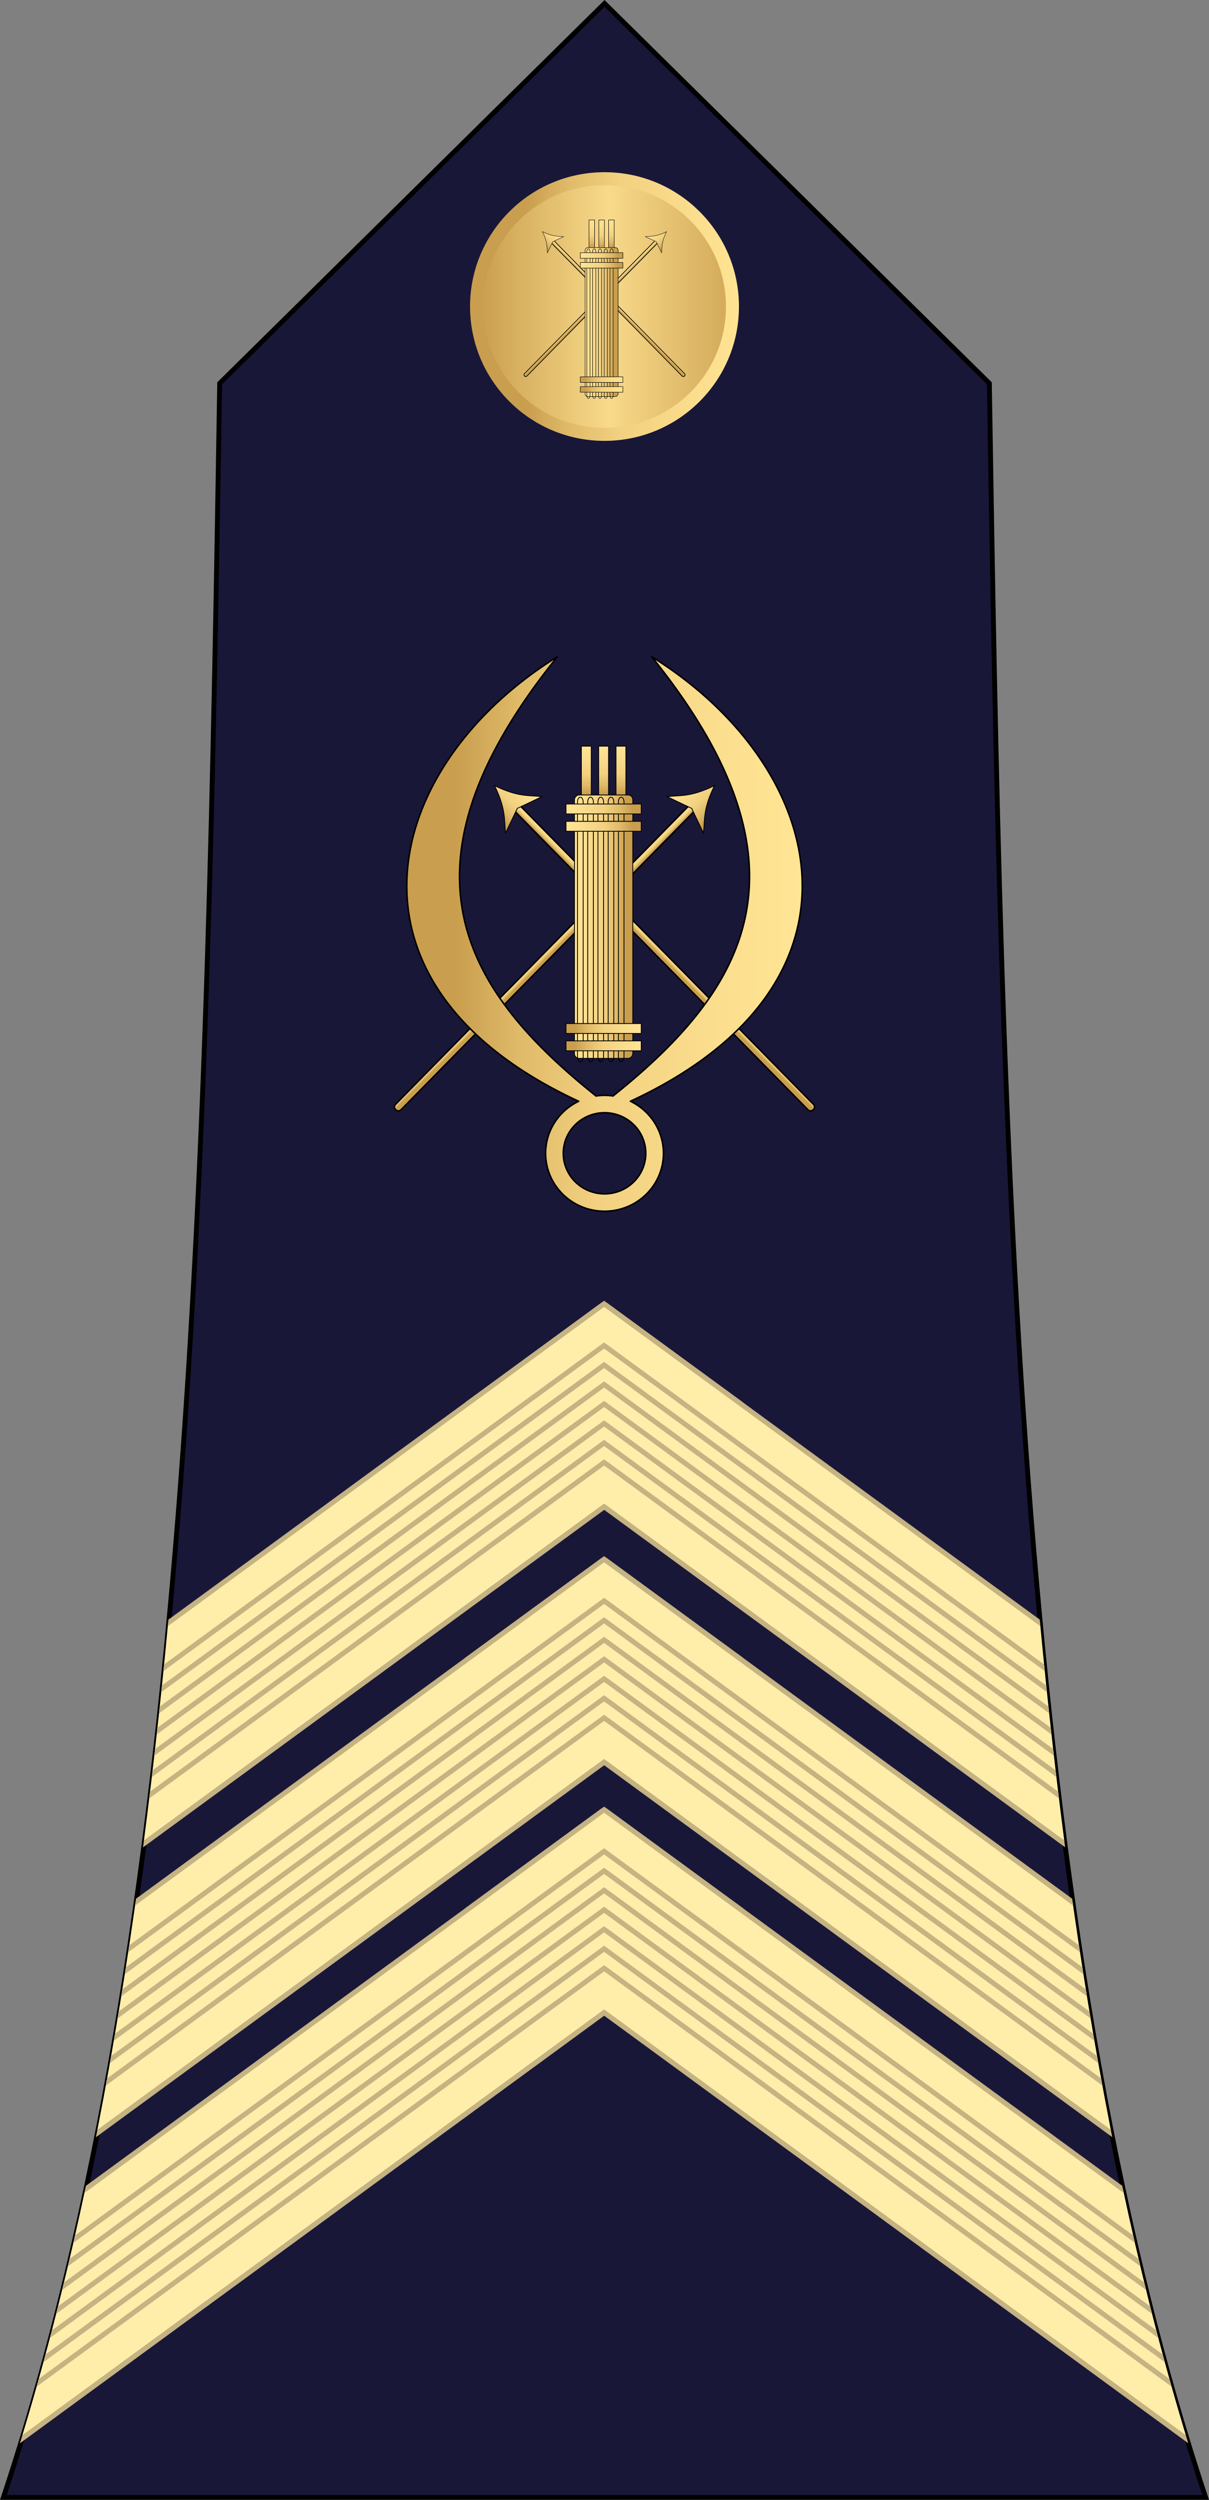
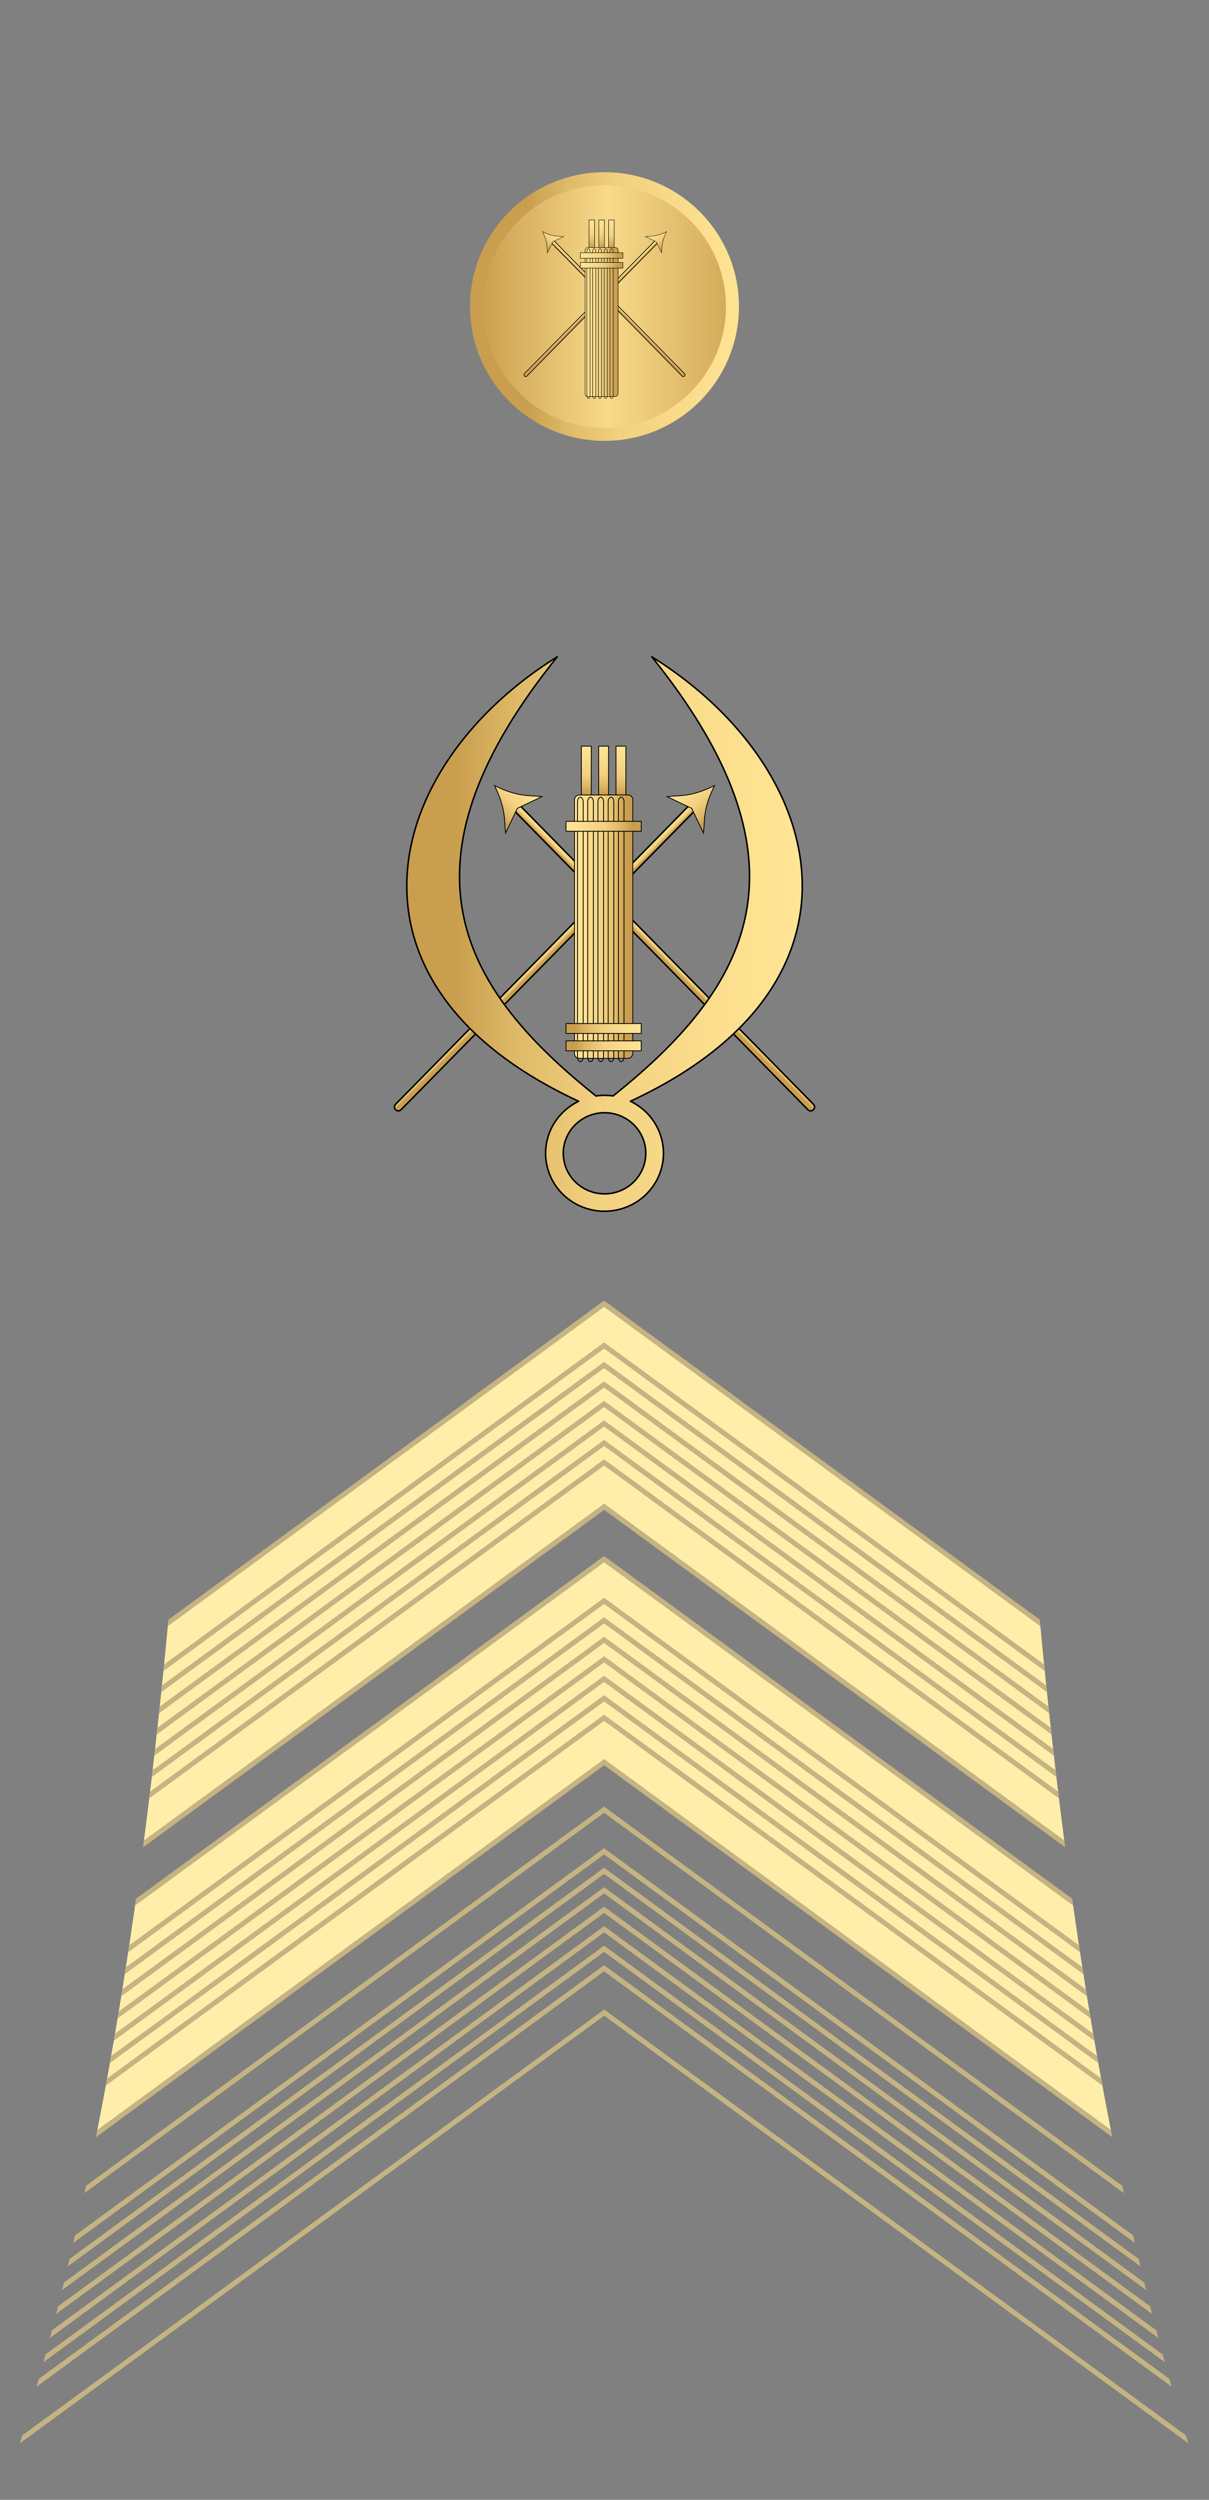
<svg xmlns="http://www.w3.org/2000/svg" xmlns:ns1="http://www.inkscape.org/namespaces/inkscape" xmlns:ns2="http://sodipodi.sourceforge.net/DTD/sodipodi-0.dtd" xmlns:xlink="http://www.w3.org/1999/xlink" width="65.828mm" height="136.045mm" viewBox="0 0 65.828 136.045" version="1.1" id="svg5611" ns1:version="0.92.3 (2405546, 2018-03-11)" ns2:docname="04. Burkina Faso Army - MSG.svg">
  <rect x="0" y="0" width="65.828" height="136.045" fill="#808080" stroke="none" />
  <defs id="defs5605">
    <clipPath clipPathUnits="userSpaceOnUse" id="clipPath4825">
      <path ns2:nodetypes="cccccc" ns1:connector-curvature="0" id="path4827" d="m -763.18,710.394 c 73.754,221.786 79.359,521.455 84.148,822.058 l 149.712,147.71 149.712,-147.71 c 4.789,-300.603 10.394,-600.272 84.148,-822.058 z" style="fill:none;fill-opacity:1;fill-rule:evenodd;stroke:#000000;stroke-width:1.89px;stroke-linecap:butt;stroke-linejoin:miter;stroke-opacity:1" />
    </clipPath>
    <linearGradient id="linearGradient20221" gradientUnits="userSpaceOnUse" x1="274.913" y1="510.481" x2="397.753" y2="410.023">
      <stop id="stop20231" style="stop-color:#FFE595" offset="0" />
      <stop id="stop20229" style="stop-color:#FCE090" offset="0.168" />
      <stop id="stop20227" style="stop-color:#F2D180" offset="0.51" />
      <stop id="stop20225" style="stop-color:#DFBA68" offset="0.71" />
      <stop id="stop20223" style="stop-color:#C99E4E" offset="0.869" />
    </linearGradient>
    <linearGradient y2="410.023" x2="397.753" y1="510.481" x1="274.913" gradientUnits="userSpaceOnUse" id="linearGradient12721">
      <stop id="stop12731" style="stop-color:#C99E4E" offset="0.131" />
      <stop id="stop12729" style="stop-color:#DFBA68" offset="0.29" />
      <stop id="stop12727" style="stop-color:#F2D180" offset="0.49" />
      <stop id="stop12725" style="stop-color:#FCE090" offset="0.832" />
      <stop id="stop12723" style="stop-color:#FFE595" offset="1" />
    </linearGradient>
    <linearGradient id="linearGradient11276">
      <stop id="stop11278" offset="0" style="stop-color:#c99e4e;stop-opacity:1" />
      <stop style="stop-color:#f8da8a;stop-opacity:1" offset="0.5" id="stop11280" />
      <stop id="stop11282" offset="1" style="stop-color:#cfa555;stop-opacity:1" />
    </linearGradient>
    <clipPath clipPathUnits="userSpaceOnUse" id="clipPath4825-4">
      <path ns2:nodetypes="cccccc" ns1:connector-curvature="0" id="path4827-0" d="m -763.18,710.394 c 73.754,221.786 79.359,521.455 84.148,822.058 l 149.712,147.71 149.712,-147.71 c 4.789,-300.603 10.394,-600.272 84.148,-822.058 z" style="fill:none;fill-opacity:1;fill-rule:evenodd;stroke:#000000;stroke-width:1.89px;stroke-linecap:butt;stroke-linejoin:miter;stroke-opacity:1" />
    </clipPath>
    <clipPath id="clipPath5880" clipPathUnits="userSpaceOnUse">
      <path style="fill:none;fill-opacity:1;fill-rule:evenodd;stroke:#000000;stroke-width:0.265px;stroke-linecap:butt;stroke-linejoin:miter;stroke-opacity:1" d="m -608.554,215.813 c 10.322,-31.041 11.107,-72.982 11.777,-115.054 l 20.954,-20.673 20.954,20.673 c 0.67,42.072 1.455,84.013 11.777,115.054 z" id="path5882" ns1:connector-curvature="0" ns2:nodetypes="cccccc" />
    </clipPath>
    <clipPath id="clipPath5886" clipPathUnits="userSpaceOnUse">
      <path style="fill:none;fill-opacity:1;fill-rule:evenodd;stroke:#000000;stroke-width:0.265px;stroke-linecap:butt;stroke-linejoin:miter;stroke-opacity:1" d="m -608.554,215.813 c 10.322,-31.041 11.107,-72.982 11.777,-115.054 l 20.954,-20.673 20.954,20.673 c 0.67,42.072 1.455,84.013 11.777,115.054 z" id="path5888" ns1:connector-curvature="0" ns2:nodetypes="cccccc" />
    </clipPath>
    <clipPath clipPathUnits="userSpaceOnUse" id="clipPath4825-0">
      <path ns2:nodetypes="cccccc" ns1:connector-curvature="0" id="path4827-9" d="m -763.18,710.394 c 73.754,221.786 79.359,521.455 84.148,822.058 l 149.712,147.71 149.712,-147.71 c 4.789,-300.603 10.394,-600.272 84.148,-822.058 z" style="fill:none;fill-opacity:1;fill-rule:evenodd;stroke:#000000;stroke-width:1.89px;stroke-linecap:butt;stroke-linejoin:miter;stroke-opacity:1" />
    </clipPath>
    <clipPath clipPathUnits="userSpaceOnUse" id="clipPath4825-44">
      <path ns2:nodetypes="cccccc" ns1:connector-curvature="0" id="path4827-05" d="m -763.18,710.394 c 73.754,221.786 79.359,521.455 84.148,822.058 l 149.712,147.71 149.712,-147.71 c 4.789,-300.603 10.394,-600.272 84.148,-822.058 z" style="fill:none;fill-opacity:1;fill-rule:evenodd;stroke:#000000;stroke-width:1.89px;stroke-linecap:butt;stroke-linejoin:miter;stroke-opacity:1" />
    </clipPath>
    <clipPath id="clipPath5978" clipPathUnits="userSpaceOnUse">
      <path ns2:nodetypes="cccccc" ns1:connector-curvature="0" id="path5980" d="m -763.18,613.002 c 73.754,221.786 79.359,521.455 84.148,822.058 l 149.712,147.71 149.712,-147.71 c 4.789,-300.603 10.394,-600.272 84.148,-822.058 z" style="fill:none;fill-opacity:1;fill-rule:evenodd;stroke:#000000;stroke-width:1.89px;stroke-linecap:butt;stroke-linejoin:miter;stroke-opacity:1" />
    </clipPath>
    <clipPath id="clipPath6008" clipPathUnits="userSpaceOnUse">
      <path ns2:nodetypes="cccccc" ns1:connector-curvature="0" id="path6010" d="m -763.18,513.702 c 73.754,221.786 79.359,521.455 84.148,822.058 l 149.712,147.71 149.712,-147.71 c 4.789,-300.603 10.394,-600.272 84.148,-822.058 z" style="fill:none;fill-opacity:1;fill-rule:evenodd;stroke:#000000;stroke-width:1.89px;stroke-linecap:butt;stroke-linejoin:miter;stroke-opacity:1" />
    </clipPath>
    <linearGradient ns1:collect="always" xlink:href="#linearGradient20221" id="linearGradient2371" gradientUnits="userSpaceOnUse" x1="-734.637" y1="430.233" x2="-732.137" y2="430.233" />
    <linearGradient ns1:collect="always" xlink:href="#linearGradient20221" id="linearGradient2373" gradientUnits="userSpaceOnUse" x1="-742.063" y1="380.591" x2="-724.654" y2="380.591" />
    <linearGradient ns1:collect="always" xlink:href="#linearGradient20221" id="linearGradient2379" gradientUnits="userSpaceOnUse" x1="356.384" y1="592.326" x2="374.814" y2="592.326" />
    <linearGradient ns1:collect="always" xlink:href="#linearGradient20221" id="linearGradient2381" gradientUnits="userSpaceOnUse" x1="356.384" y1="-581.101" x2="374.814" y2="-581.101" />
    <linearGradient ns1:collect="always" xlink:href="#linearGradient20221" id="linearGradient2383" gradientUnits="userSpaceOnUse" x1="356.384" y1="-586.714" x2="374.814" y2="-586.714" />
    <linearGradient ns1:collect="always" xlink:href="#linearGradient20221" id="linearGradient2385" gradientUnits="userSpaceOnUse" gradientTransform="matrix(1,0,0,1.006,-0.022,2.521)" x1="-596.663" y1="-415.59" x2="-576.764" y2="-415.59" />
    <linearGradient ns1:collect="always" xlink:href="#linearGradient20221" id="linearGradient2387" gradientUnits="userSpaceOnUse" x1="-599.403" y1="377.225" x2="-574.024" y2="377.225" />
    <linearGradient ns1:collect="always" xlink:href="#linearGradient20221" id="linearGradient2389" gradientUnits="userSpaceOnUse" x1="-599.403" y1="382.838" x2="-574.024" y2="382.838" />
    <linearGradient ns1:collect="always" xlink:href="#linearGradient20221" id="linearGradient2391" gradientUnits="userSpaceOnUse" x1="574.024" y1="-448.342" x2="599.403" y2="-448.342" />
    <linearGradient ns1:collect="always" xlink:href="#linearGradient20221" id="linearGradient2393" gradientUnits="userSpaceOnUse" x1="574.024" y1="-453.955" x2="599.403" y2="-453.955" />
    <linearGradient ns1:collect="always" xlink:href="#linearGradient12721" id="linearGradient2395" gradientUnits="userSpaceOnUse" gradientTransform="matrix(0.814,0,0,0.814,-238.365,-201.706)" x1="-763.309" y1="408.472" x2="-736.589" y2="408.472" />
    <linearGradient ns1:collect="always" xlink:href="#linearGradient11276" id="linearGradient2785" gradientUnits="userSpaceOnUse" gradientTransform="matrix(0.424,0,0,0.424,-597.75,-130.07)" x1="-611.47" y1="534.805" x2="-577.64" y2="534.805" />
    <linearGradient ns1:collect="always" xlink:href="#linearGradient12721" id="linearGradient2787" gradientUnits="userSpaceOnUse" gradientTransform="matrix(0.141,0,0,0.141,-553.389,-4.9)" x1="-2147.954" y1="718.364" x2="-2046.464" y2="718.364" />
    <linearGradient ns1:collect="always" xlink:href="#linearGradient20221" id="linearGradient9226" gradientUnits="userSpaceOnUse" x1="-734.637" y1="430.233" x2="-732.137" y2="430.233" />
    <linearGradient ns1:collect="always" xlink:href="#linearGradient20221" id="linearGradient9228" gradientUnits="userSpaceOnUse" x1="-742.063" y1="380.591" x2="-724.654" y2="380.591" />
    <linearGradient ns1:collect="always" xlink:href="#linearGradient20221" id="linearGradient9230" gradientUnits="userSpaceOnUse" x1="-734.637" y1="430.233" x2="-732.137" y2="430.233" />
    <linearGradient ns1:collect="always" xlink:href="#linearGradient20221" id="linearGradient9232" gradientUnits="userSpaceOnUse" x1="-742.063" y1="380.591" x2="-724.654" y2="380.591" />
    <linearGradient ns1:collect="always" xlink:href="#linearGradient20221" id="linearGradient9234" gradientUnits="userSpaceOnUse" x1="356.384" y1="592.326" x2="374.814" y2="592.326" />
    <linearGradient ns1:collect="always" xlink:href="#linearGradient20221" id="linearGradient9236" gradientUnits="userSpaceOnUse" x1="356.384" y1="-581.101" x2="374.814" y2="-581.101" />
    <linearGradient ns1:collect="always" xlink:href="#linearGradient20221" id="linearGradient9238" gradientUnits="userSpaceOnUse" x1="356.384" y1="-586.714" x2="374.814" y2="-586.714" />
    <linearGradient ns1:collect="always" xlink:href="#linearGradient20221" id="linearGradient9240" gradientUnits="userSpaceOnUse" gradientTransform="matrix(1,0,0,1.006,-0.022,2.521)" x1="-596.663" y1="-415.59" x2="-576.764" y2="-415.59" />
    <linearGradient ns1:collect="always" xlink:href="#linearGradient20221" id="linearGradient9242" gradientUnits="userSpaceOnUse" x1="-599.403" y1="377.225" x2="-574.024" y2="377.225" />
    <linearGradient ns1:collect="always" xlink:href="#linearGradient20221" id="linearGradient9244" gradientUnits="userSpaceOnUse" x1="-599.403" y1="382.838" x2="-574.024" y2="382.838" />
    <linearGradient ns1:collect="always" xlink:href="#linearGradient20221" id="linearGradient9246" gradientUnits="userSpaceOnUse" x1="574.024" y1="-448.342" x2="599.403" y2="-448.342" />
    <linearGradient ns1:collect="always" xlink:href="#linearGradient20221" id="linearGradient9248" gradientUnits="userSpaceOnUse" x1="574.024" y1="-453.955" x2="599.403" y2="-453.955" />
    <linearGradient ns1:collect="always" xlink:href="#linearGradient20221" id="linearGradient9250" gradientUnits="userSpaceOnUse" x1="-734.637" y1="430.233" x2="-732.137" y2="430.233" />
    <linearGradient ns1:collect="always" xlink:href="#linearGradient20221" id="linearGradient9252" gradientUnits="userSpaceOnUse" x1="-742.063" y1="380.591" x2="-724.654" y2="380.591" />
  </defs>
  <ns2:namedview id="base" pagecolor="#ffffff" bordercolor="#666666" borderopacity="1.0" ns1:pageopacity="0.0" ns1:pageshadow="2" ns1:zoom="0.35" ns1:cx="-79.885871" ns1:cy="408.5224" ns1:document-units="mm" ns1:current-layer="layer1" showgrid="false" fit-margin-top="0" fit-margin-left="0" fit-margin-right="0" fit-margin-bottom="0" ns1:window-width="1366" ns1:window-height="705" ns1:window-x="-8" ns1:window-y="-8" ns1:window-maximized="1" />
  <g ns1:label="Layer 1" ns1:groupmode="layer" id="layer1" transform="translate(1.92,-120.876)">
    <g transform="translate(667.055,40.977)" id="g48693">
-       <path ns2:nodetypes="cccccc" ns1:connector-curvature="0" id="path5890" d="m -668.791,215.813 c 10.322,-31.041 11.107,-72.982 11.777,-115.054 l 20.954,-20.673 20.954,20.673 c 0.67,42.072 1.455,84.013 11.777,115.054 z" style="fill:#191738;fill-opacity:1;fill-rule:evenodd;stroke:#000000;stroke-width:0.265px;stroke-linecap:butt;stroke-linejoin:miter;stroke-opacity:1" />
      <g clip-path="url(#clipPath4825-44)" id="g5914" transform="matrix(0.14,0,0,-0.14,-561.978,315.238)">
-         <path ns1:connector-curvature="0" id="path5894" d="m -774.462,798.136 v -77.68 l 245.145,179.317 245.14,-179.317 v 77.683 l -192.04,140.476 0.857,0.627 -53.1,38.842 -0.857,-0.63 -0.861,0.63 -53.1,-38.842 0.861,-0.63 z" style="opacity:1;fill:#ffeeaa;fill-opacity:1;fill-rule:nonzero;stroke:none;stroke-width:0.251;stroke-linecap:round;stroke-linejoin:round;stroke-miterlimit:4;stroke-dasharray:none;stroke-dashoffset:0;stroke-opacity:1" />
        <path ns1:connector-curvature="0" id="path5896" d="m -774.462,720.503 v -2.406 l 245.179,179.343 245.106,-179.333 v 2.406 l -245.14,179.358 -1.61,-1.228 z" style="color:#000000;font-style:normal;font-variant:normal;font-weight:normal;font-stretch:normal;font-size:medium;line-height:normal;font-family:sans-serif;text-indent:0;text-align:start;text-decoration:none;text-decoration-line:none;text-decoration-style:solid;text-decoration-color:#000000;letter-spacing:normal;word-spacing:normal;text-transform:none;writing-mode:lr-tb;direction:ltr;baseline-shift:baseline;text-anchor:start;white-space:normal;clip-rule:nonzero;display:inline;overflow:visible;visibility:visible;opacity:1;isolation:auto;mix-blend-mode:normal;color-interpolation:sRGB;color-interpolation-filters:linearRGB;solid-color:#000000;solid-opacity:1;fill:#c5b382;fill-opacity:1;fill-rule:evenodd;stroke:none;stroke-width:0.238;stroke-linecap:butt;stroke-linejoin:miter;stroke-miterlimit:4;stroke-dasharray:none;stroke-dashoffset:0;stroke-opacity:1;color-rendering:auto;image-rendering:auto;shape-rendering:auto;text-rendering:auto;enable-background:accumulate" />
        <path ns1:connector-curvature="0" id="path5898" d="m -774.462,737.775 v -2.415 l 245.145,179.317 245.14,-179.317 v 2.418 l -245.093,179.279 -0.067,-0.05 -0.05,0.034 z" style="color:#000000;font-style:normal;font-variant:normal;font-weight:normal;font-stretch:normal;font-size:medium;line-height:normal;font-family:sans-serif;text-indent:0;text-align:start;text-decoration:none;text-decoration-line:none;text-decoration-style:solid;text-decoration-color:#000000;letter-spacing:normal;word-spacing:normal;text-transform:none;writing-mode:lr-tb;direction:ltr;baseline-shift:baseline;text-anchor:start;white-space:normal;clip-rule:nonzero;display:inline;overflow:visible;visibility:visible;opacity:1;isolation:auto;mix-blend-mode:normal;color-interpolation:sRGB;color-interpolation-filters:linearRGB;solid-color:#000000;solid-opacity:1;fill:#c5b382;fill-opacity:1;fill-rule:evenodd;stroke:none;stroke-width:0.238;stroke-linecap:butt;stroke-linejoin:miter;stroke-miterlimit:4;stroke-dasharray:none;stroke-dashoffset:0;stroke-opacity:1;color-rendering:auto;image-rendering:auto;shape-rendering:auto;text-rendering:auto;enable-background:accumulate" />
        <path ns1:connector-curvature="0" id="path5900" d="m -774.462,783.226 v -2.406 l 245.145,179.317 245.14,-179.317 v 2.406 l -243.496,178.114 0.017,0.017 -0.407,0.272 -1.199,0.877 -0.059,-0.042 -0.059,0.034 z" style="color:#000000;font-style:normal;font-variant:normal;font-weight:normal;font-stretch:normal;font-size:medium;line-height:normal;font-family:sans-serif;text-indent:0;text-align:start;text-decoration:none;text-decoration-line:none;text-decoration-style:solid;text-decoration-color:#000000;letter-spacing:normal;word-spacing:normal;text-transform:none;writing-mode:lr-tb;direction:ltr;baseline-shift:baseline;text-anchor:start;white-space:normal;clip-rule:nonzero;display:inline;overflow:visible;visibility:visible;opacity:1;isolation:auto;mix-blend-mode:normal;color-interpolation:sRGB;color-interpolation-filters:linearRGB;solid-color:#000000;solid-opacity:1;fill:#c5b382;fill-opacity:1;fill-rule:evenodd;stroke:none;stroke-width:0.238;stroke-linecap:butt;stroke-linejoin:miter;stroke-miterlimit:4;stroke-dasharray:none;stroke-dashoffset:0;stroke-opacity:1;color-rendering:auto;image-rendering:auto;shape-rendering:auto;text-rendering:auto;enable-background:accumulate" />
        <path ns1:connector-curvature="0" id="path5902" d="m -774.462,799.406 v -2.399 l 245.14,179.314 245.144,-179.314 v 2.399 l -245.136,179.311 -0.008,-0.003 -0.004,0.003 z" style="color:#000000;font-style:normal;font-variant:normal;font-weight:normal;font-stretch:normal;font-size:medium;line-height:normal;font-family:sans-serif;text-indent:0;text-align:start;text-decoration:none;text-decoration-line:none;text-decoration-style:solid;text-decoration-color:#000000;letter-spacing:normal;word-spacing:normal;text-transform:none;writing-mode:lr-tb;direction:ltr;baseline-shift:baseline;text-anchor:start;white-space:normal;clip-rule:nonzero;display:inline;overflow:visible;visibility:visible;opacity:1;isolation:auto;mix-blend-mode:normal;color-interpolation:sRGB;color-interpolation-filters:linearRGB;solid-color:#000000;solid-opacity:1;fill:#c5b382;fill-opacity:1;fill-rule:evenodd;stroke:none;stroke-width:0.238;stroke-linecap:butt;stroke-linejoin:miter;stroke-miterlimit:4;stroke-dasharray:none;stroke-dashoffset:0;stroke-opacity:1;color-rendering:auto;image-rendering:auto;shape-rendering:auto;text-rendering:auto;enable-background:accumulate" />
        <path style="color:#000000;font-style:normal;font-variant:normal;font-weight:normal;font-stretch:normal;font-size:medium;line-height:normal;font-family:sans-serif;text-indent:0;text-align:start;text-decoration:none;text-decoration-line:none;text-decoration-style:solid;text-decoration-color:#000000;letter-spacing:normal;word-spacing:normal;text-transform:none;writing-mode:lr-tb;direction:ltr;baseline-shift:baseline;text-anchor:start;white-space:normal;clip-rule:nonzero;display:inline;overflow:visible;visibility:visible;opacity:1;isolation:auto;mix-blend-mode:normal;color-interpolation:sRGB;color-interpolation-filters:linearRGB;solid-color:#000000;solid-opacity:1;fill:#c5b382;fill-opacity:1;fill-rule:evenodd;stroke:none;stroke-width:0.238;stroke-linecap:butt;stroke-linejoin:miter;stroke-miterlimit:4;stroke-dasharray:none;stroke-dashoffset:0;stroke-opacity:1;color-rendering:auto;image-rendering:auto;shape-rendering:auto;text-rendering:auto;enable-background:accumulate" d="m -774.462,745.351 v -2.415 l 245.145,179.317 245.14,-179.317 v 2.418 l -245.093,179.279 -0.067,-0.05 -0.05,0.034 z" id="path5904" ns1:connector-curvature="0" />
        <path ns1:connector-curvature="0" id="path5906" d="m -774.462,752.927 v -2.415 l 245.145,179.317 245.14,-179.317 v 2.418 l -245.093,179.279 -0.067,-0.05 -0.05,0.034 z" style="color:#000000;font-style:normal;font-variant:normal;font-weight:normal;font-stretch:normal;font-size:medium;line-height:normal;font-family:sans-serif;text-indent:0;text-align:start;text-decoration:none;text-decoration-line:none;text-decoration-style:solid;text-decoration-color:#000000;letter-spacing:normal;word-spacing:normal;text-transform:none;writing-mode:lr-tb;direction:ltr;baseline-shift:baseline;text-anchor:start;white-space:normal;clip-rule:nonzero;display:inline;overflow:visible;visibility:visible;opacity:1;isolation:auto;mix-blend-mode:normal;color-interpolation:sRGB;color-interpolation-filters:linearRGB;solid-color:#000000;solid-opacity:1;fill:#c5b382;fill-opacity:1;fill-rule:evenodd;stroke:none;stroke-width:0.238;stroke-linecap:butt;stroke-linejoin:miter;stroke-miterlimit:4;stroke-dasharray:none;stroke-dashoffset:0;stroke-opacity:1;color-rendering:auto;image-rendering:auto;shape-rendering:auto;text-rendering:auto;enable-background:accumulate" />
        <path style="color:#000000;font-style:normal;font-variant:normal;font-weight:normal;font-stretch:normal;font-size:medium;line-height:normal;font-family:sans-serif;text-indent:0;text-align:start;text-decoration:none;text-decoration-line:none;text-decoration-style:solid;text-decoration-color:#000000;letter-spacing:normal;word-spacing:normal;text-transform:none;writing-mode:lr-tb;direction:ltr;baseline-shift:baseline;text-anchor:start;white-space:normal;clip-rule:nonzero;display:inline;overflow:visible;visibility:visible;opacity:1;isolation:auto;mix-blend-mode:normal;color-interpolation:sRGB;color-interpolation-filters:linearRGB;solid-color:#000000;solid-opacity:1;fill:#c5b382;fill-opacity:1;fill-rule:evenodd;stroke:none;stroke-width:0.238;stroke-linecap:butt;stroke-linejoin:miter;stroke-miterlimit:4;stroke-dasharray:none;stroke-dashoffset:0;stroke-opacity:1;color-rendering:auto;image-rendering:auto;shape-rendering:auto;text-rendering:auto;enable-background:accumulate" d="m -774.462,760.503 v -2.415 l 245.145,179.317 245.14,-179.317 v 2.418 l -245.093,179.279 -0.067,-0.05 -0.05,0.034 z" id="path5908" ns1:connector-curvature="0" />
        <path ns1:connector-curvature="0" id="path5910" d="m -774.462,768.078 v -2.415 l 245.145,179.317 245.14,-179.317 v 2.418 l -245.093,179.279 -0.067,-0.05 -0.05,0.034 z" style="color:#000000;font-style:normal;font-variant:normal;font-weight:normal;font-stretch:normal;font-size:medium;line-height:normal;font-family:sans-serif;text-indent:0;text-align:start;text-decoration:none;text-decoration-line:none;text-decoration-style:solid;text-decoration-color:#000000;letter-spacing:normal;word-spacing:normal;text-transform:none;writing-mode:lr-tb;direction:ltr;baseline-shift:baseline;text-anchor:start;white-space:normal;clip-rule:nonzero;display:inline;overflow:visible;visibility:visible;opacity:1;isolation:auto;mix-blend-mode:normal;color-interpolation:sRGB;color-interpolation-filters:linearRGB;solid-color:#000000;solid-opacity:1;fill:#c5b382;fill-opacity:1;fill-rule:evenodd;stroke:none;stroke-width:0.238;stroke-linecap:butt;stroke-linejoin:miter;stroke-miterlimit:4;stroke-dasharray:none;stroke-dashoffset:0;stroke-opacity:1;color-rendering:auto;image-rendering:auto;shape-rendering:auto;text-rendering:auto;enable-background:accumulate" />
        <path style="color:#000000;font-style:normal;font-variant:normal;font-weight:normal;font-stretch:normal;font-size:medium;line-height:normal;font-family:sans-serif;text-indent:0;text-align:start;text-decoration:none;text-decoration-line:none;text-decoration-style:solid;text-decoration-color:#000000;letter-spacing:normal;word-spacing:normal;text-transform:none;writing-mode:lr-tb;direction:ltr;baseline-shift:baseline;text-anchor:start;white-space:normal;clip-rule:nonzero;display:inline;overflow:visible;visibility:visible;opacity:1;isolation:auto;mix-blend-mode:normal;color-interpolation:sRGB;color-interpolation-filters:linearRGB;solid-color:#000000;solid-opacity:1;fill:#c5b382;fill-opacity:1;fill-rule:evenodd;stroke:none;stroke-width:0.238;stroke-linecap:butt;stroke-linejoin:miter;stroke-miterlimit:4;stroke-dasharray:none;stroke-dashoffset:0;stroke-opacity:1;color-rendering:auto;image-rendering:auto;shape-rendering:auto;text-rendering:auto;enable-background:accumulate" d="m -774.462,775.654 v -2.415 l 245.145,179.317 245.14,-179.317 v 2.418 l -245.093,179.279 -0.067,-0.05 -0.05,0.034 z" id="path5912" ns1:connector-curvature="0" />
      </g>
      <g transform="matrix(0.14,0,0,-0.14,-561.978,301.608)" id="g5972" clip-path="url(#clipPath5978)">
        <path style="opacity:1;fill:#ffeeaa;fill-opacity:1;fill-rule:nonzero;stroke:none;stroke-width:0.251;stroke-linecap:round;stroke-linejoin:round;stroke-miterlimit:4;stroke-dasharray:none;stroke-dashoffset:0;stroke-opacity:1" d="m -774.462,798.136 v -77.68 l 245.145,179.317 245.14,-179.317 v 77.683 l -192.04,140.476 0.857,0.627 -53.1,38.842 -0.857,-0.63 -0.861,0.63 -53.1,-38.842 0.861,-0.63 z" id="path5952" ns1:connector-curvature="0" />
        <path style="color:#000000;font-style:normal;font-variant:normal;font-weight:normal;font-stretch:normal;font-size:medium;line-height:normal;font-family:sans-serif;text-indent:0;text-align:start;text-decoration:none;text-decoration-line:none;text-decoration-style:solid;text-decoration-color:#000000;letter-spacing:normal;word-spacing:normal;text-transform:none;writing-mode:lr-tb;direction:ltr;baseline-shift:baseline;text-anchor:start;white-space:normal;clip-rule:nonzero;display:inline;overflow:visible;visibility:visible;opacity:1;isolation:auto;mix-blend-mode:normal;color-interpolation:sRGB;color-interpolation-filters:linearRGB;solid-color:#000000;solid-opacity:1;fill:#c5b382;fill-opacity:1;fill-rule:evenodd;stroke:none;stroke-width:0.238;stroke-linecap:butt;stroke-linejoin:miter;stroke-miterlimit:4;stroke-dasharray:none;stroke-dashoffset:0;stroke-opacity:1;color-rendering:auto;image-rendering:auto;shape-rendering:auto;text-rendering:auto;enable-background:accumulate" d="m -774.462,720.503 v -2.406 l 245.179,179.343 245.106,-179.333 v 2.406 l -245.14,179.358 -1.61,-1.228 z" id="path5954" ns1:connector-curvature="0" />
        <path style="color:#000000;font-style:normal;font-variant:normal;font-weight:normal;font-stretch:normal;font-size:medium;line-height:normal;font-family:sans-serif;text-indent:0;text-align:start;text-decoration:none;text-decoration-line:none;text-decoration-style:solid;text-decoration-color:#000000;letter-spacing:normal;word-spacing:normal;text-transform:none;writing-mode:lr-tb;direction:ltr;baseline-shift:baseline;text-anchor:start;white-space:normal;clip-rule:nonzero;display:inline;overflow:visible;visibility:visible;opacity:1;isolation:auto;mix-blend-mode:normal;color-interpolation:sRGB;color-interpolation-filters:linearRGB;solid-color:#000000;solid-opacity:1;fill:#c5b382;fill-opacity:1;fill-rule:evenodd;stroke:none;stroke-width:0.238;stroke-linecap:butt;stroke-linejoin:miter;stroke-miterlimit:4;stroke-dasharray:none;stroke-dashoffset:0;stroke-opacity:1;color-rendering:auto;image-rendering:auto;shape-rendering:auto;text-rendering:auto;enable-background:accumulate" d="m -774.462,737.775 v -2.415 l 245.145,179.317 245.14,-179.317 v 2.418 l -245.093,179.279 -0.067,-0.05 -0.05,0.034 z" id="path5956" ns1:connector-curvature="0" />
        <path style="color:#000000;font-style:normal;font-variant:normal;font-weight:normal;font-stretch:normal;font-size:medium;line-height:normal;font-family:sans-serif;text-indent:0;text-align:start;text-decoration:none;text-decoration-line:none;text-decoration-style:solid;text-decoration-color:#000000;letter-spacing:normal;word-spacing:normal;text-transform:none;writing-mode:lr-tb;direction:ltr;baseline-shift:baseline;text-anchor:start;white-space:normal;clip-rule:nonzero;display:inline;overflow:visible;visibility:visible;opacity:1;isolation:auto;mix-blend-mode:normal;color-interpolation:sRGB;color-interpolation-filters:linearRGB;solid-color:#000000;solid-opacity:1;fill:#c5b382;fill-opacity:1;fill-rule:evenodd;stroke:none;stroke-width:0.238;stroke-linecap:butt;stroke-linejoin:miter;stroke-miterlimit:4;stroke-dasharray:none;stroke-dashoffset:0;stroke-opacity:1;color-rendering:auto;image-rendering:auto;shape-rendering:auto;text-rendering:auto;enable-background:accumulate" d="m -774.462,783.226 v -2.406 l 245.145,179.317 245.14,-179.317 v 2.406 l -243.496,178.114 0.017,0.017 -0.407,0.272 -1.199,0.877 -0.059,-0.042 -0.059,0.034 z" id="path5958" ns1:connector-curvature="0" />
        <path style="color:#000000;font-style:normal;font-variant:normal;font-weight:normal;font-stretch:normal;font-size:medium;line-height:normal;font-family:sans-serif;text-indent:0;text-align:start;text-decoration:none;text-decoration-line:none;text-decoration-style:solid;text-decoration-color:#000000;letter-spacing:normal;word-spacing:normal;text-transform:none;writing-mode:lr-tb;direction:ltr;baseline-shift:baseline;text-anchor:start;white-space:normal;clip-rule:nonzero;display:inline;overflow:visible;visibility:visible;opacity:1;isolation:auto;mix-blend-mode:normal;color-interpolation:sRGB;color-interpolation-filters:linearRGB;solid-color:#000000;solid-opacity:1;fill:#c5b382;fill-opacity:1;fill-rule:evenodd;stroke:none;stroke-width:0.238;stroke-linecap:butt;stroke-linejoin:miter;stroke-miterlimit:4;stroke-dasharray:none;stroke-dashoffset:0;stroke-opacity:1;color-rendering:auto;image-rendering:auto;shape-rendering:auto;text-rendering:auto;enable-background:accumulate" d="m -774.462,799.406 v -2.399 l 245.14,179.314 245.144,-179.314 v 2.399 l -245.136,179.311 -0.008,-0.003 -0.004,0.003 z" id="path5960" ns1:connector-curvature="0" />
        <path ns1:connector-curvature="0" id="path5962" d="m -774.462,745.351 v -2.415 l 245.145,179.317 245.14,-179.317 v 2.418 l -245.093,179.279 -0.067,-0.05 -0.05,0.034 z" style="color:#000000;font-style:normal;font-variant:normal;font-weight:normal;font-stretch:normal;font-size:medium;line-height:normal;font-family:sans-serif;text-indent:0;text-align:start;text-decoration:none;text-decoration-line:none;text-decoration-style:solid;text-decoration-color:#000000;letter-spacing:normal;word-spacing:normal;text-transform:none;writing-mode:lr-tb;direction:ltr;baseline-shift:baseline;text-anchor:start;white-space:normal;clip-rule:nonzero;display:inline;overflow:visible;visibility:visible;opacity:1;isolation:auto;mix-blend-mode:normal;color-interpolation:sRGB;color-interpolation-filters:linearRGB;solid-color:#000000;solid-opacity:1;fill:#c5b382;fill-opacity:1;fill-rule:evenodd;stroke:none;stroke-width:0.238;stroke-linecap:butt;stroke-linejoin:miter;stroke-miterlimit:4;stroke-dasharray:none;stroke-dashoffset:0;stroke-opacity:1;color-rendering:auto;image-rendering:auto;shape-rendering:auto;text-rendering:auto;enable-background:accumulate" />
        <path style="color:#000000;font-style:normal;font-variant:normal;font-weight:normal;font-stretch:normal;font-size:medium;line-height:normal;font-family:sans-serif;text-indent:0;text-align:start;text-decoration:none;text-decoration-line:none;text-decoration-style:solid;text-decoration-color:#000000;letter-spacing:normal;word-spacing:normal;text-transform:none;writing-mode:lr-tb;direction:ltr;baseline-shift:baseline;text-anchor:start;white-space:normal;clip-rule:nonzero;display:inline;overflow:visible;visibility:visible;opacity:1;isolation:auto;mix-blend-mode:normal;color-interpolation:sRGB;color-interpolation-filters:linearRGB;solid-color:#000000;solid-opacity:1;fill:#c5b382;fill-opacity:1;fill-rule:evenodd;stroke:none;stroke-width:0.238;stroke-linecap:butt;stroke-linejoin:miter;stroke-miterlimit:4;stroke-dasharray:none;stroke-dashoffset:0;stroke-opacity:1;color-rendering:auto;image-rendering:auto;shape-rendering:auto;text-rendering:auto;enable-background:accumulate" d="m -774.462,752.927 v -2.415 l 245.145,179.317 245.14,-179.317 v 2.418 l -245.093,179.279 -0.067,-0.05 -0.05,0.034 z" id="path5964" ns1:connector-curvature="0" />
        <path ns1:connector-curvature="0" id="path5966" d="m -774.462,760.503 v -2.415 l 245.145,179.317 245.14,-179.317 v 2.418 l -245.093,179.279 -0.067,-0.05 -0.05,0.034 z" style="color:#000000;font-style:normal;font-variant:normal;font-weight:normal;font-stretch:normal;font-size:medium;line-height:normal;font-family:sans-serif;text-indent:0;text-align:start;text-decoration:none;text-decoration-line:none;text-decoration-style:solid;text-decoration-color:#000000;letter-spacing:normal;word-spacing:normal;text-transform:none;writing-mode:lr-tb;direction:ltr;baseline-shift:baseline;text-anchor:start;white-space:normal;clip-rule:nonzero;display:inline;overflow:visible;visibility:visible;opacity:1;isolation:auto;mix-blend-mode:normal;color-interpolation:sRGB;color-interpolation-filters:linearRGB;solid-color:#000000;solid-opacity:1;fill:#c5b382;fill-opacity:1;fill-rule:evenodd;stroke:none;stroke-width:0.238;stroke-linecap:butt;stroke-linejoin:miter;stroke-miterlimit:4;stroke-dasharray:none;stroke-dashoffset:0;stroke-opacity:1;color-rendering:auto;image-rendering:auto;shape-rendering:auto;text-rendering:auto;enable-background:accumulate" />
        <path style="color:#000000;font-style:normal;font-variant:normal;font-weight:normal;font-stretch:normal;font-size:medium;line-height:normal;font-family:sans-serif;text-indent:0;text-align:start;text-decoration:none;text-decoration-line:none;text-decoration-style:solid;text-decoration-color:#000000;letter-spacing:normal;word-spacing:normal;text-transform:none;writing-mode:lr-tb;direction:ltr;baseline-shift:baseline;text-anchor:start;white-space:normal;clip-rule:nonzero;display:inline;overflow:visible;visibility:visible;opacity:1;isolation:auto;mix-blend-mode:normal;color-interpolation:sRGB;color-interpolation-filters:linearRGB;solid-color:#000000;solid-opacity:1;fill:#c5b382;fill-opacity:1;fill-rule:evenodd;stroke:none;stroke-width:0.238;stroke-linecap:butt;stroke-linejoin:miter;stroke-miterlimit:4;stroke-dasharray:none;stroke-dashoffset:0;stroke-opacity:1;color-rendering:auto;image-rendering:auto;shape-rendering:auto;text-rendering:auto;enable-background:accumulate" d="m -774.462,768.078 v -2.415 l 245.145,179.317 245.14,-179.317 v 2.418 l -245.093,179.279 -0.067,-0.05 -0.05,0.034 z" id="path5968" ns1:connector-curvature="0" />
        <path ns1:connector-curvature="0" id="path5970" d="m -774.462,775.654 v -2.415 l 245.145,179.317 245.14,-179.317 v 2.418 l -245.093,179.279 -0.067,-0.05 -0.05,0.034 z" style="color:#000000;font-style:normal;font-variant:normal;font-weight:normal;font-stretch:normal;font-size:medium;line-height:normal;font-family:sans-serif;text-indent:0;text-align:start;text-decoration:none;text-decoration-line:none;text-decoration-style:solid;text-decoration-color:#000000;letter-spacing:normal;word-spacing:normal;text-transform:none;writing-mode:lr-tb;direction:ltr;baseline-shift:baseline;text-anchor:start;white-space:normal;clip-rule:nonzero;display:inline;overflow:visible;visibility:visible;opacity:1;isolation:auto;mix-blend-mode:normal;color-interpolation:sRGB;color-interpolation-filters:linearRGB;solid-color:#000000;solid-opacity:1;fill:#c5b382;fill-opacity:1;fill-rule:evenodd;stroke:none;stroke-width:0.238;stroke-linecap:butt;stroke-linejoin:miter;stroke-miterlimit:4;stroke-dasharray:none;stroke-dashoffset:0;stroke-opacity:1;color-rendering:auto;image-rendering:auto;shape-rendering:auto;text-rendering:auto;enable-background:accumulate" />
      </g>
      <g clip-path="url(#clipPath6008)" id="g6002" transform="matrix(0.14,0,0,-0.14,-561.978,287.71)">
        <path ns1:connector-curvature="0" id="path5982" d="m -774.462,798.136 v -77.68 l 245.145,179.317 245.14,-179.317 v 77.683 l -192.04,140.476 0.857,0.627 -53.1,38.842 -0.857,-0.63 -0.861,0.63 -53.1,-38.842 0.861,-0.63 z" style="opacity:1;fill:#ffeeaa;fill-opacity:1;fill-rule:nonzero;stroke:none;stroke-width:0.251;stroke-linecap:round;stroke-linejoin:round;stroke-miterlimit:4;stroke-dasharray:none;stroke-dashoffset:0;stroke-opacity:1" />
        <path ns1:connector-curvature="0" id="path5984" d="m -774.462,720.503 v -2.406 l 245.179,179.343 245.106,-179.333 v 2.406 l -245.14,179.358 -1.61,-1.228 z" style="color:#000000;font-style:normal;font-variant:normal;font-weight:normal;font-stretch:normal;font-size:medium;line-height:normal;font-family:sans-serif;text-indent:0;text-align:start;text-decoration:none;text-decoration-line:none;text-decoration-style:solid;text-decoration-color:#000000;letter-spacing:normal;word-spacing:normal;text-transform:none;writing-mode:lr-tb;direction:ltr;baseline-shift:baseline;text-anchor:start;white-space:normal;clip-rule:nonzero;display:inline;overflow:visible;visibility:visible;opacity:1;isolation:auto;mix-blend-mode:normal;color-interpolation:sRGB;color-interpolation-filters:linearRGB;solid-color:#000000;solid-opacity:1;fill:#c5b382;fill-opacity:1;fill-rule:evenodd;stroke:none;stroke-width:0.238;stroke-linecap:butt;stroke-linejoin:miter;stroke-miterlimit:4;stroke-dasharray:none;stroke-dashoffset:0;stroke-opacity:1;color-rendering:auto;image-rendering:auto;shape-rendering:auto;text-rendering:auto;enable-background:accumulate" />
        <path ns1:connector-curvature="0" id="path5986" d="m -774.462,737.775 v -2.415 l 245.145,179.317 245.14,-179.317 v 2.418 l -245.093,179.279 -0.067,-0.05 -0.05,0.034 z" style="color:#000000;font-style:normal;font-variant:normal;font-weight:normal;font-stretch:normal;font-size:medium;line-height:normal;font-family:sans-serif;text-indent:0;text-align:start;text-decoration:none;text-decoration-line:none;text-decoration-style:solid;text-decoration-color:#000000;letter-spacing:normal;word-spacing:normal;text-transform:none;writing-mode:lr-tb;direction:ltr;baseline-shift:baseline;text-anchor:start;white-space:normal;clip-rule:nonzero;display:inline;overflow:visible;visibility:visible;opacity:1;isolation:auto;mix-blend-mode:normal;color-interpolation:sRGB;color-interpolation-filters:linearRGB;solid-color:#000000;solid-opacity:1;fill:#c5b382;fill-opacity:1;fill-rule:evenodd;stroke:none;stroke-width:0.238;stroke-linecap:butt;stroke-linejoin:miter;stroke-miterlimit:4;stroke-dasharray:none;stroke-dashoffset:0;stroke-opacity:1;color-rendering:auto;image-rendering:auto;shape-rendering:auto;text-rendering:auto;enable-background:accumulate" />
        <path ns1:connector-curvature="0" id="path5988" d="m -774.462,783.226 v -2.406 l 245.145,179.317 245.14,-179.317 v 2.406 l -243.496,178.114 0.017,0.017 -0.407,0.272 -1.199,0.877 -0.059,-0.042 -0.059,0.034 z" style="color:#000000;font-style:normal;font-variant:normal;font-weight:normal;font-stretch:normal;font-size:medium;line-height:normal;font-family:sans-serif;text-indent:0;text-align:start;text-decoration:none;text-decoration-line:none;text-decoration-style:solid;text-decoration-color:#000000;letter-spacing:normal;word-spacing:normal;text-transform:none;writing-mode:lr-tb;direction:ltr;baseline-shift:baseline;text-anchor:start;white-space:normal;clip-rule:nonzero;display:inline;overflow:visible;visibility:visible;opacity:1;isolation:auto;mix-blend-mode:normal;color-interpolation:sRGB;color-interpolation-filters:linearRGB;solid-color:#000000;solid-opacity:1;fill:#c5b382;fill-opacity:1;fill-rule:evenodd;stroke:none;stroke-width:0.238;stroke-linecap:butt;stroke-linejoin:miter;stroke-miterlimit:4;stroke-dasharray:none;stroke-dashoffset:0;stroke-opacity:1;color-rendering:auto;image-rendering:auto;shape-rendering:auto;text-rendering:auto;enable-background:accumulate" />
        <path ns1:connector-curvature="0" id="path5990" d="m -774.462,799.406 v -2.399 l 245.14,179.314 245.144,-179.314 v 2.399 l -245.136,179.311 -0.008,-0.003 -0.004,0.003 z" style="color:#000000;font-style:normal;font-variant:normal;font-weight:normal;font-stretch:normal;font-size:medium;line-height:normal;font-family:sans-serif;text-indent:0;text-align:start;text-decoration:none;text-decoration-line:none;text-decoration-style:solid;text-decoration-color:#000000;letter-spacing:normal;word-spacing:normal;text-transform:none;writing-mode:lr-tb;direction:ltr;baseline-shift:baseline;text-anchor:start;white-space:normal;clip-rule:nonzero;display:inline;overflow:visible;visibility:visible;opacity:1;isolation:auto;mix-blend-mode:normal;color-interpolation:sRGB;color-interpolation-filters:linearRGB;solid-color:#000000;solid-opacity:1;fill:#c5b382;fill-opacity:1;fill-rule:evenodd;stroke:none;stroke-width:0.238;stroke-linecap:butt;stroke-linejoin:miter;stroke-miterlimit:4;stroke-dasharray:none;stroke-dashoffset:0;stroke-opacity:1;color-rendering:auto;image-rendering:auto;shape-rendering:auto;text-rendering:auto;enable-background:accumulate" />
        <path style="color:#000000;font-style:normal;font-variant:normal;font-weight:normal;font-stretch:normal;font-size:medium;line-height:normal;font-family:sans-serif;text-indent:0;text-align:start;text-decoration:none;text-decoration-line:none;text-decoration-style:solid;text-decoration-color:#000000;letter-spacing:normal;word-spacing:normal;text-transform:none;writing-mode:lr-tb;direction:ltr;baseline-shift:baseline;text-anchor:start;white-space:normal;clip-rule:nonzero;display:inline;overflow:visible;visibility:visible;opacity:1;isolation:auto;mix-blend-mode:normal;color-interpolation:sRGB;color-interpolation-filters:linearRGB;solid-color:#000000;solid-opacity:1;fill:#c5b382;fill-opacity:1;fill-rule:evenodd;stroke:none;stroke-width:0.238;stroke-linecap:butt;stroke-linejoin:miter;stroke-miterlimit:4;stroke-dasharray:none;stroke-dashoffset:0;stroke-opacity:1;color-rendering:auto;image-rendering:auto;shape-rendering:auto;text-rendering:auto;enable-background:accumulate" d="m -774.462,745.351 v -2.415 l 245.145,179.317 245.14,-179.317 v 2.418 l -245.093,179.279 -0.067,-0.05 -0.05,0.034 z" id="path5992" ns1:connector-curvature="0" />
        <path ns1:connector-curvature="0" id="path5994" d="m -774.462,752.927 v -2.415 l 245.145,179.317 245.14,-179.317 v 2.418 l -245.093,179.279 -0.067,-0.05 -0.05,0.034 z" style="color:#000000;font-style:normal;font-variant:normal;font-weight:normal;font-stretch:normal;font-size:medium;line-height:normal;font-family:sans-serif;text-indent:0;text-align:start;text-decoration:none;text-decoration-line:none;text-decoration-style:solid;text-decoration-color:#000000;letter-spacing:normal;word-spacing:normal;text-transform:none;writing-mode:lr-tb;direction:ltr;baseline-shift:baseline;text-anchor:start;white-space:normal;clip-rule:nonzero;display:inline;overflow:visible;visibility:visible;opacity:1;isolation:auto;mix-blend-mode:normal;color-interpolation:sRGB;color-interpolation-filters:linearRGB;solid-color:#000000;solid-opacity:1;fill:#c5b382;fill-opacity:1;fill-rule:evenodd;stroke:none;stroke-width:0.238;stroke-linecap:butt;stroke-linejoin:miter;stroke-miterlimit:4;stroke-dasharray:none;stroke-dashoffset:0;stroke-opacity:1;color-rendering:auto;image-rendering:auto;shape-rendering:auto;text-rendering:auto;enable-background:accumulate" />
        <path style="color:#000000;font-style:normal;font-variant:normal;font-weight:normal;font-stretch:normal;font-size:medium;line-height:normal;font-family:sans-serif;text-indent:0;text-align:start;text-decoration:none;text-decoration-line:none;text-decoration-style:solid;text-decoration-color:#000000;letter-spacing:normal;word-spacing:normal;text-transform:none;writing-mode:lr-tb;direction:ltr;baseline-shift:baseline;text-anchor:start;white-space:normal;clip-rule:nonzero;display:inline;overflow:visible;visibility:visible;opacity:1;isolation:auto;mix-blend-mode:normal;color-interpolation:sRGB;color-interpolation-filters:linearRGB;solid-color:#000000;solid-opacity:1;fill:#c5b382;fill-opacity:1;fill-rule:evenodd;stroke:none;stroke-width:0.238;stroke-linecap:butt;stroke-linejoin:miter;stroke-miterlimit:4;stroke-dasharray:none;stroke-dashoffset:0;stroke-opacity:1;color-rendering:auto;image-rendering:auto;shape-rendering:auto;text-rendering:auto;enable-background:accumulate" d="m -774.462,760.503 v -2.415 l 245.145,179.317 245.14,-179.317 v 2.418 l -245.093,179.279 -0.067,-0.05 -0.05,0.034 z" id="path5996" ns1:connector-curvature="0" />
        <path ns1:connector-curvature="0" id="path5998" d="m -774.462,768.078 v -2.415 l 245.145,179.317 245.14,-179.317 v 2.418 l -245.093,179.279 -0.067,-0.05 -0.05,0.034 z" style="color:#000000;font-style:normal;font-variant:normal;font-weight:normal;font-stretch:normal;font-size:medium;line-height:normal;font-family:sans-serif;text-indent:0;text-align:start;text-decoration:none;text-decoration-line:none;text-decoration-style:solid;text-decoration-color:#000000;letter-spacing:normal;word-spacing:normal;text-transform:none;writing-mode:lr-tb;direction:ltr;baseline-shift:baseline;text-anchor:start;white-space:normal;clip-rule:nonzero;display:inline;overflow:visible;visibility:visible;opacity:1;isolation:auto;mix-blend-mode:normal;color-interpolation:sRGB;color-interpolation-filters:linearRGB;solid-color:#000000;solid-opacity:1;fill:#c5b382;fill-opacity:1;fill-rule:evenodd;stroke:none;stroke-width:0.238;stroke-linecap:butt;stroke-linejoin:miter;stroke-miterlimit:4;stroke-dasharray:none;stroke-dashoffset:0;stroke-opacity:1;color-rendering:auto;image-rendering:auto;shape-rendering:auto;text-rendering:auto;enable-background:accumulate" />
        <path style="color:#000000;font-style:normal;font-variant:normal;font-weight:normal;font-stretch:normal;font-size:medium;line-height:normal;font-family:sans-serif;text-indent:0;text-align:start;text-decoration:none;text-decoration-line:none;text-decoration-style:solid;text-decoration-color:#000000;letter-spacing:normal;word-spacing:normal;text-transform:none;writing-mode:lr-tb;direction:ltr;baseline-shift:baseline;text-anchor:start;white-space:normal;clip-rule:nonzero;display:inline;overflow:visible;visibility:visible;opacity:1;isolation:auto;mix-blend-mode:normal;color-interpolation:sRGB;color-interpolation-filters:linearRGB;solid-color:#000000;solid-opacity:1;fill:#c5b382;fill-opacity:1;fill-rule:evenodd;stroke:none;stroke-width:0.238;stroke-linecap:butt;stroke-linejoin:miter;stroke-miterlimit:4;stroke-dasharray:none;stroke-dashoffset:0;stroke-opacity:1;color-rendering:auto;image-rendering:auto;shape-rendering:auto;text-rendering:auto;enable-background:accumulate" d="m -774.462,775.654 v -2.415 l 245.145,179.317 245.14,-179.317 v 2.418 l -245.093,179.279 -0.067,-0.05 -0.05,0.034 z" id="path6000" ns1:connector-curvature="0" />
      </g>
      <g id="g2369" transform="translate(212.654)">
        <g id="g2365">
          <g id="g2343">
            <g transform="matrix(0.119,0.119,-0.119,0.119,-710.954,165.419)" id="g2335">
              <path style="color:#000000;font-style:normal;font-variant:normal;font-weight:normal;font-stretch:normal;font-size:medium;line-height:normal;font-family:sans-serif;font-variant-ligatures:normal;font-variant-position:normal;font-variant-caps:normal;font-variant-numeric:normal;font-variant-alternates:normal;font-feature-settings:normal;text-indent:0;text-align:start;text-decoration:none;text-decoration-line:none;text-decoration-style:solid;text-decoration-color:#000000;letter-spacing:normal;word-spacing:normal;text-transform:none;writing-mode:lr-tb;direction:ltr;text-orientation:mixed;dominant-baseline:auto;baseline-shift:baseline;text-anchor:start;white-space:normal;shape-padding:0;clip-rule:nonzero;display:inline;overflow:visible;visibility:visible;opacity:1;isolation:auto;mix-blend-mode:normal;color-interpolation:sRGB;color-interpolation-filters:linearRGB;solid-color:#000000;solid-opacity:1;vector-effect:none;fill:url(#linearGradient9226);fill-opacity:1;fill-rule:nonzero;stroke:#000000;stroke-width:0.5;stroke-linecap:round;stroke-linejoin:round;stroke-miterlimit:4;stroke-dasharray:none;stroke-dashoffset:0;stroke-opacity:1;color-rendering:auto;image-rendering:auto;shape-rendering:auto;text-rendering:auto;enable-background:accumulate" d="m -733.406,381.258 c -0.69,0.011 -1.24,0.578 -1.23,1.268 l 1.194,137.238 c -0.024,1.69 2.524,1.69 2.5,0 l -1.194,-137.238 c 0.01,-0.705 -0.565,-1.279 -1.27,-1.268 z" id="path2331" ns1:connector-curvature="0" ns2:nodetypes="cccccc" />
              <path ns2:nodetypes="ccccc" ns1:connector-curvature="0" id="path2333" d="m -725.043,387.337 c -2.762,-3.479 -5.524,-5.237 -8.315,-13.363 -2.791,8.127 -5.553,9.884 -8.315,13.363 l 8.315,-2.94 z" style="fill:url(#linearGradient9228);fill-opacity:1;stroke:#000000;stroke-width:0.265px;stroke-linecap:butt;stroke-linejoin:miter;stroke-opacity:1" />
            </g>
            <g id="g2341" transform="matrix(-0.119,0.119,0.119,0.119,-986.476,165.419)">
              <path ns2:nodetypes="cccccc" ns1:connector-curvature="0" id="path2337" d="m -733.406,381.258 c -0.69,0.011 -1.24,0.578 -1.23,1.268 l 1.194,137.238 c -0.024,1.69 2.524,1.69 2.5,0 l -1.194,-137.238 c 0.01,-0.705 -0.565,-1.279 -1.27,-1.268 z" style="color:#000000;font-style:normal;font-variant:normal;font-weight:normal;font-stretch:normal;font-size:medium;line-height:normal;font-family:sans-serif;font-variant-ligatures:normal;font-variant-position:normal;font-variant-caps:normal;font-variant-numeric:normal;font-variant-alternates:normal;font-feature-settings:normal;text-indent:0;text-align:start;text-decoration:none;text-decoration-line:none;text-decoration-style:solid;text-decoration-color:#000000;letter-spacing:normal;word-spacing:normal;text-transform:none;writing-mode:lr-tb;direction:ltr;text-orientation:mixed;dominant-baseline:auto;baseline-shift:baseline;text-anchor:start;white-space:normal;shape-padding:0;clip-rule:nonzero;display:inline;overflow:visible;visibility:visible;opacity:1;isolation:auto;mix-blend-mode:normal;color-interpolation:sRGB;color-interpolation-filters:linearRGB;solid-color:#000000;solid-opacity:1;vector-effect:none;fill:url(#linearGradient9230);fill-opacity:1;fill-rule:nonzero;stroke:#000000;stroke-width:0.5;stroke-linecap:round;stroke-linejoin:round;stroke-miterlimit:4;stroke-dasharray:none;stroke-dashoffset:0;stroke-opacity:1;color-rendering:auto;image-rendering:auto;shape-rendering:auto;text-rendering:auto;enable-background:accumulate" />
              <path style="fill:url(#linearGradient9232);fill-opacity:1;stroke:#000000;stroke-width:0.265px;stroke-linecap:butt;stroke-linejoin:miter;stroke-opacity:1" d="m -725.043,387.337 c -2.762,-3.479 -5.524,-5.237 -8.315,-13.363 -2.791,8.127 -5.553,9.884 -8.315,13.363 l 8.315,-2.94 z" id="path2339" ns1:connector-curvature="0" ns2:nodetypes="ccccc" />
            </g>
          </g>
          <g id="g2363" transform="matrix(0.168,0,0,0.168,-750.195,60.55)">
            <rect transform="rotate(90)" style="fill:url(#linearGradient9234);fill-opacity:1;stroke:#000000;stroke-width:0.265;stroke-linecap:round;stroke-linejoin:round;stroke-miterlimit:4;stroke-dasharray:none;stroke-opacity:1" id="rect2345" width="17.43" height="3.213" x="356.884" y="590.72" />
            <rect y="-582.707" x="356.884" height="3.213" width="17.43" id="rect2347" style="fill:url(#linearGradient9236);fill-opacity:1;stroke:#000000;stroke-width:0.265;stroke-linecap:round;stroke-linejoin:round;stroke-miterlimit:4;stroke-dasharray:none;stroke-opacity:1" transform="matrix(0,1,1,0,0,0)" />
            <rect transform="matrix(0,1,1,0,0,0)" style="fill:url(#linearGradient9238);fill-opacity:1;stroke:#000000;stroke-width:0.265;stroke-linecap:round;stroke-linejoin:round;stroke-miterlimit:4;stroke-dasharray:none;stroke-opacity:1" id="rect2349" width="17.43" height="3.213" x="356.884" y="-588.32" />
            <rect transform="scale(1,-1)" ry="1.52" y="-458.018" x="-596.163" height="85.323" width="18.898" id="rect2351" style="fill:url(#linearGradient9240);fill-opacity:1;stroke:#000000;stroke-width:0.265;stroke-linecap:round;stroke-linejoin:round;stroke-miterlimit:4;stroke-dasharray:none;stroke-opacity:1" />
            <path id="path2353" transform="scale(0.265)" d="m -2242.5,1409.076 c -1.908,0 -3.443,2.568 -3.443,5.76 v 311.795 c 0,3.191 1.536,5.762 3.443,5.762 1.908,0 3.443,-2.57 3.443,-5.762 v -311.795 c 0,-3.191 -1.536,-5.76 -3.443,-5.76 z m 12.5,0 c -1.908,0 -3.443,2.568 -3.443,5.76 v 311.795 c 0,3.191 1.536,5.762 3.443,5.762 1.908,0 3.443,-2.57 3.443,-5.762 v -311.795 c 0,-3.191 -1.536,-5.76 -3.443,-5.76 z m 12.5,0 c -1.908,0 -3.443,2.568 -3.443,5.76 v 311.795 c 0,3.191 1.536,5.762 3.443,5.762 1.908,0 3.443,-2.57 3.443,-5.762 v -311.795 c 0,-3.191 -1.536,-5.76 -3.443,-5.76 z m 12.5,0 c -1.908,0 -3.443,2.568 -3.443,5.76 v 311.795 c 0,3.191 1.536,5.762 3.443,5.762 1.908,0 3.443,-2.57 3.443,-5.762 v -311.795 c 0,-3.191 -1.536,-5.76 -3.443,-5.76 z m 12.5,0 c -1.908,0 -3.443,2.568 -3.443,5.76 v 311.795 c 0,3.191 1.536,5.762 3.443,5.762 1.908,0 3.443,-2.57 3.443,-5.762 v -311.795 c 0,-3.191 -1.536,-5.76 -3.443,-5.76 z" style="fill:none;fill-opacity:1;stroke:#000000;stroke-width:1;stroke-linecap:round;stroke-linejoin:round;stroke-miterlimit:4;stroke-dasharray:none;stroke-opacity:1" ns1:connector-curvature="0" />
-             <rect y="375.619" x="-598.903" height="3.213" width="24.379" id="rect2355" style="fill:url(#linearGradient9242);fill-opacity:1;stroke:#000000;stroke-width:0.265;stroke-linecap:round;stroke-linejoin:round;stroke-miterlimit:4;stroke-dasharray:none;stroke-opacity:1" />
            <rect style="fill:url(#linearGradient9244);fill-opacity:1;stroke:#000000;stroke-width:0.265;stroke-linecap:round;stroke-linejoin:round;stroke-miterlimit:4;stroke-dasharray:none;stroke-opacity:1" id="rect2357" width="24.379" height="3.213" x="-598.903" y="381.232" />
            <rect transform="scale(-1)" y="-449.948" x="574.524" height="3.213" width="24.379" id="rect2359" style="fill:url(#linearGradient9246);fill-opacity:1;stroke:#000000;stroke-width:0.265;stroke-linecap:round;stroke-linejoin:round;stroke-miterlimit:4;stroke-dasharray:none;stroke-opacity:1" />
            <rect transform="scale(-1)" style="fill:url(#linearGradient9248);fill-opacity:1;stroke:#000000;stroke-width:0.265;stroke-linecap:round;stroke-linejoin:round;stroke-miterlimit:4;stroke-dasharray:none;stroke-opacity:1" id="rect2361" width="24.379" height="3.213" x="574.524" y="-455.561" />
          </g>
        </g>
        <path ns1:connector-curvature="0" id="path2367" d="m -851.287,115.644 c -9.598,5.979 -12.603,17.811 1.166,24.188 a 3.208,3.154 0 0 0 -1.801,2.83 3.208,3.154 0 0 0 3.208,3.154 3.208,3.154 0 0 0 3.209,-3.154 3.208,3.154 0 0 0 -1.8,-2.832 c 13.766,-6.378 10.762,-18.208 1.164,-24.187 9.291,11.524 5.005,18.216 -2.108,23.901 a 3.208,3.154 0 0 0 -0.465,-0.036 3.208,3.154 0 0 0 -0.463,0.037 c -7.114,-5.685 -11.4,-12.377 -2.109,-23.901 z m 2.573,24.811 a 2.246,2.207 0 0 1 2.246,2.208 2.246,2.207 0 0 1 -2.246,2.207 2.246,2.207 0 0 1 -2.245,-2.207 2.246,2.207 0 0 1 2.245,-2.208 z" style="fill:url(#linearGradient2395);fill-opacity:1;stroke:#000000;stroke-width:0.084;stroke-linecap:round;stroke-linejoin:round;stroke-miterlimit:4;stroke-dasharray:none;stroke-opacity:1" />
      </g>
      <g transform="translate(214.045)" id="g2783">
        <ellipse style="opacity:1;fill:url(#linearGradient2785);fill-opacity:1;stroke:url(#linearGradient2787);stroke-width:0.707;stroke-linecap:round;stroke-linejoin:round;stroke-miterlimit:4;stroke-dasharray:none;stroke-dashoffset:0;stroke-opacity:1" id="ellipse2747" cx="-850.106" cy="96.581" rx="6.967" ry="6.957" />
        <g transform="translate(-1.178,0.027)" id="g2761">
          <g transform="matrix(0.053,0.053,-0.053,0.053,-786.863,111.529)" id="g2753">
            <path style="color:#000000;font-style:normal;font-variant:normal;font-weight:normal;font-stretch:normal;font-size:medium;line-height:normal;font-family:sans-serif;font-variant-ligatures:normal;font-variant-position:normal;font-variant-caps:normal;font-variant-numeric:normal;font-variant-alternates:normal;font-feature-settings:normal;text-indent:0;text-align:start;text-decoration:none;text-decoration-line:none;text-decoration-style:solid;text-decoration-color:#000000;letter-spacing:normal;word-spacing:normal;text-transform:none;writing-mode:lr-tb;direction:ltr;text-orientation:mixed;dominant-baseline:auto;baseline-shift:baseline;text-anchor:start;white-space:normal;shape-padding:0;clip-rule:nonzero;display:inline;overflow:visible;visibility:visible;opacity:1;isolation:auto;mix-blend-mode:normal;color-interpolation:sRGB;color-interpolation-filters:linearRGB;solid-color:#000000;solid-opacity:1;vector-effect:none;fill:url(#linearGradient9250);fill-opacity:1;fill-rule:nonzero;stroke:#000000;stroke-width:0.5;stroke-linecap:round;stroke-linejoin:round;stroke-miterlimit:4;stroke-dasharray:none;stroke-dashoffset:0;stroke-opacity:1;color-rendering:auto;image-rendering:auto;shape-rendering:auto;text-rendering:auto;enable-background:accumulate" d="m -733.406,381.258 c -0.69,0.011 -1.24,0.578 -1.23,1.268 l 1.194,137.238 c -0.024,1.69 2.524,1.69 2.5,0 l -1.194,-137.238 c 0.01,-0.705 -0.565,-1.279 -1.27,-1.268 z" id="path2749" ns1:connector-curvature="0" ns2:nodetypes="cccccc" />
            <path ns2:nodetypes="ccccc" ns1:connector-curvature="0" id="path2751" d="m -725.043,387.337 c -2.762,-3.479 -5.524,-5.237 -8.315,-13.363 -2.791,8.127 -5.553,9.884 -8.315,13.363 l 8.315,-2.94 z" style="fill:url(#linearGradient9252);fill-opacity:1;stroke:#000000;stroke-width:0.265px;stroke-linecap:butt;stroke-linejoin:miter;stroke-opacity:1" />
          </g>
          <g id="g2759" transform="matrix(-0.053,0.053,0.053,0.053,-910.992,111.529)">
            <path ns2:nodetypes="cccccc" ns1:connector-curvature="0" id="path2755" d="m -733.406,381.258 c -0.69,0.011 -1.24,0.578 -1.23,1.268 l 1.194,137.238 c -0.024,1.69 2.524,1.69 2.5,0 l -1.194,-137.238 c 0.01,-0.705 -0.565,-1.279 -1.27,-1.268 z" style="color:#000000;font-style:normal;font-variant:normal;font-weight:normal;font-stretch:normal;font-size:medium;line-height:normal;font-family:sans-serif;font-variant-ligatures:normal;font-variant-position:normal;font-variant-caps:normal;font-variant-numeric:normal;font-variant-alternates:normal;font-feature-settings:normal;text-indent:0;text-align:start;text-decoration:none;text-decoration-line:none;text-decoration-style:solid;text-decoration-color:#000000;letter-spacing:normal;word-spacing:normal;text-transform:none;writing-mode:lr-tb;direction:ltr;text-orientation:mixed;dominant-baseline:auto;baseline-shift:baseline;text-anchor:start;white-space:normal;shape-padding:0;clip-rule:nonzero;display:inline;overflow:visible;visibility:visible;opacity:1;isolation:auto;mix-blend-mode:normal;color-interpolation:sRGB;color-interpolation-filters:linearRGB;solid-color:#000000;solid-opacity:1;vector-effect:none;fill:url(#linearGradient2371);fill-opacity:1;fill-rule:nonzero;stroke:#000000;stroke-width:0.5;stroke-linecap:round;stroke-linejoin:round;stroke-miterlimit:4;stroke-dasharray:none;stroke-dashoffset:0;stroke-opacity:1;color-rendering:auto;image-rendering:auto;shape-rendering:auto;text-rendering:auto;enable-background:accumulate" />
            <path style="fill:url(#linearGradient2373);fill-opacity:1;stroke:#000000;stroke-width:0.265px;stroke-linecap:butt;stroke-linejoin:miter;stroke-opacity:1" d="m -725.043,387.337 c -2.762,-3.479 -5.524,-5.237 -8.315,-13.363 -2.791,8.127 -5.553,9.884 -8.315,13.363 l 8.315,-2.94 z" id="path2757" ns1:connector-curvature="0" ns2:nodetypes="ccccc" />
          </g>
        </g>
        <g id="g2781" transform="matrix(0.095,0,0,0.095,-794.526,57.967)">
          <rect transform="rotate(90)" style="fill:url(#linearGradient2379);fill-opacity:1;stroke:#000000;stroke-width:0.265;stroke-linecap:round;stroke-linejoin:round;stroke-miterlimit:4;stroke-dasharray:none;stroke-opacity:1" id="rect2763" width="17.43" height="3.213" x="356.884" y="590.72" />
          <rect y="-582.707" x="356.884" height="3.213" width="17.43" id="rect2765" style="fill:url(#linearGradient2381);fill-opacity:1;stroke:#000000;stroke-width:0.265;stroke-linecap:round;stroke-linejoin:round;stroke-miterlimit:4;stroke-dasharray:none;stroke-opacity:1" transform="matrix(0,1,1,0,0,0)" />
          <rect transform="matrix(0,1,1,0,0,0)" style="fill:url(#linearGradient2383);fill-opacity:1;stroke:#000000;stroke-width:0.265;stroke-linecap:round;stroke-linejoin:round;stroke-miterlimit:4;stroke-dasharray:none;stroke-opacity:1" id="rect2767" width="17.43" height="3.213" x="356.884" y="-588.32" />
          <rect transform="scale(1,-1)" ry="1.52" y="-458.018" x="-596.163" height="85.323" width="18.898" id="rect2769" style="fill:url(#linearGradient2385);fill-opacity:1;stroke:#000000;stroke-width:0.265;stroke-linecap:round;stroke-linejoin:round;stroke-miterlimit:4;stroke-dasharray:none;stroke-opacity:1" />
          <path id="path2771" transform="scale(0.265)" d="m -2242.5,1409.076 c -1.908,0 -3.443,2.568 -3.443,5.76 v 311.795 c 0,3.191 1.536,5.762 3.443,5.762 1.908,0 3.443,-2.57 3.443,-5.762 v -311.795 c 0,-3.191 -1.536,-5.76 -3.443,-5.76 z m 12.5,0 c -1.908,0 -3.443,2.568 -3.443,5.76 v 311.795 c 0,3.191 1.536,5.762 3.443,5.762 1.908,0 3.443,-2.57 3.443,-5.762 v -311.795 c 0,-3.191 -1.536,-5.76 -3.443,-5.76 z m 12.5,0 c -1.908,0 -3.443,2.568 -3.443,5.76 v 311.795 c 0,3.191 1.536,5.762 3.443,5.762 1.908,0 3.443,-2.57 3.443,-5.762 v -311.795 c 0,-3.191 -1.536,-5.76 -3.443,-5.76 z m 12.5,0 c -1.908,0 -3.443,2.568 -3.443,5.76 v 311.795 c 0,3.191 1.536,5.762 3.443,5.762 1.908,0 3.443,-2.57 3.443,-5.762 v -311.795 c 0,-3.191 -1.536,-5.76 -3.443,-5.76 z m 12.5,0 c -1.908,0 -3.443,2.568 -3.443,5.76 v 311.795 c 0,3.191 1.536,5.762 3.443,5.762 1.908,0 3.443,-2.57 3.443,-5.762 v -311.795 c 0,-3.191 -1.536,-5.76 -3.443,-5.76 z" style="fill:none;fill-opacity:1;stroke:#000000;stroke-width:1;stroke-linecap:round;stroke-linejoin:round;stroke-miterlimit:4;stroke-dasharray:none;stroke-opacity:1" ns1:connector-curvature="0" />
          <rect y="375.619" x="-598.903" height="3.213" width="24.379" id="rect2773" style="fill:url(#linearGradient2387);fill-opacity:1;stroke:#000000;stroke-width:0.265;stroke-linecap:round;stroke-linejoin:round;stroke-miterlimit:4;stroke-dasharray:none;stroke-opacity:1" />
          <rect style="fill:url(#linearGradient2389);fill-opacity:1;stroke:#000000;stroke-width:0.265;stroke-linecap:round;stroke-linejoin:round;stroke-miterlimit:4;stroke-dasharray:none;stroke-opacity:1" id="rect2775" width="24.379" height="3.213" x="-598.903" y="381.232" />
-           <rect transform="scale(-1)" y="-449.948" x="574.524" height="3.213" width="24.379" id="rect2777" style="fill:url(#linearGradient2391);fill-opacity:1;stroke:#000000;stroke-width:0.265;stroke-linecap:round;stroke-linejoin:round;stroke-miterlimit:4;stroke-dasharray:none;stroke-opacity:1" />
-           <rect transform="scale(-1)" style="fill:url(#linearGradient2393);fill-opacity:1;stroke:#000000;stroke-width:0.265;stroke-linecap:round;stroke-linejoin:round;stroke-miterlimit:4;stroke-dasharray:none;stroke-opacity:1" id="rect2779" width="24.379" height="3.213" x="574.524" y="-455.561" />
        </g>
      </g>
    </g>
  </g>
</svg>